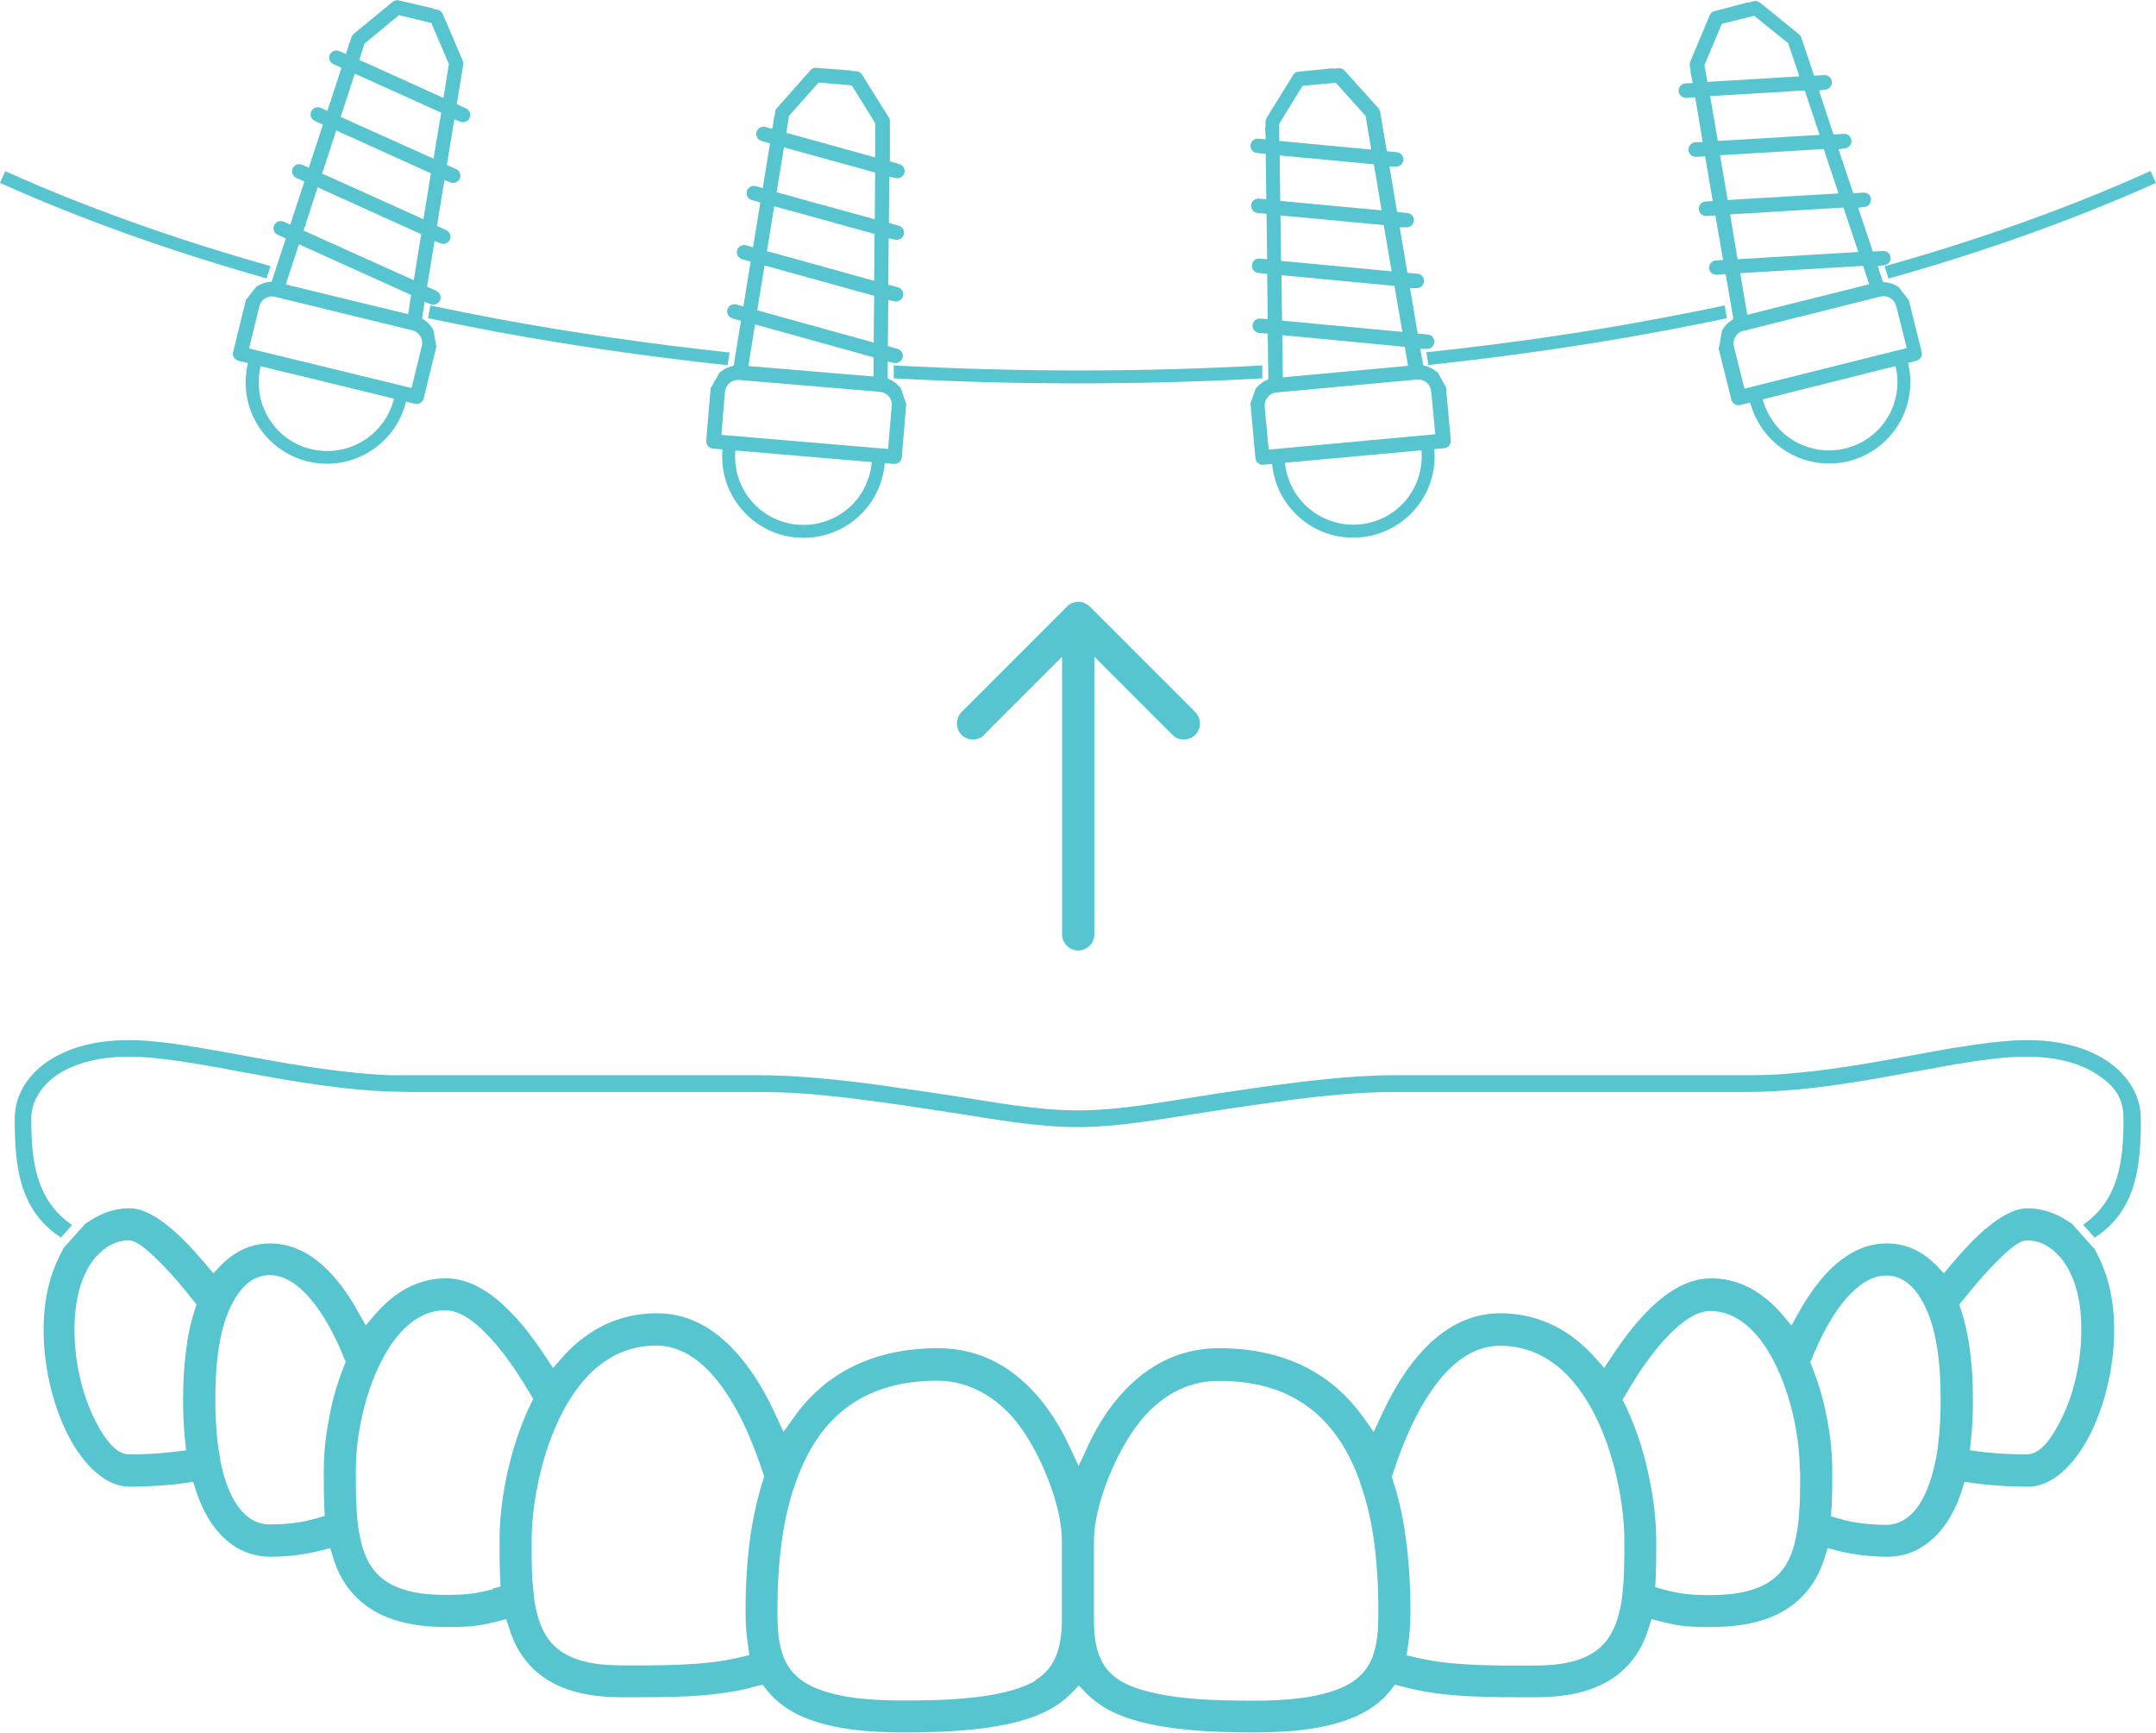
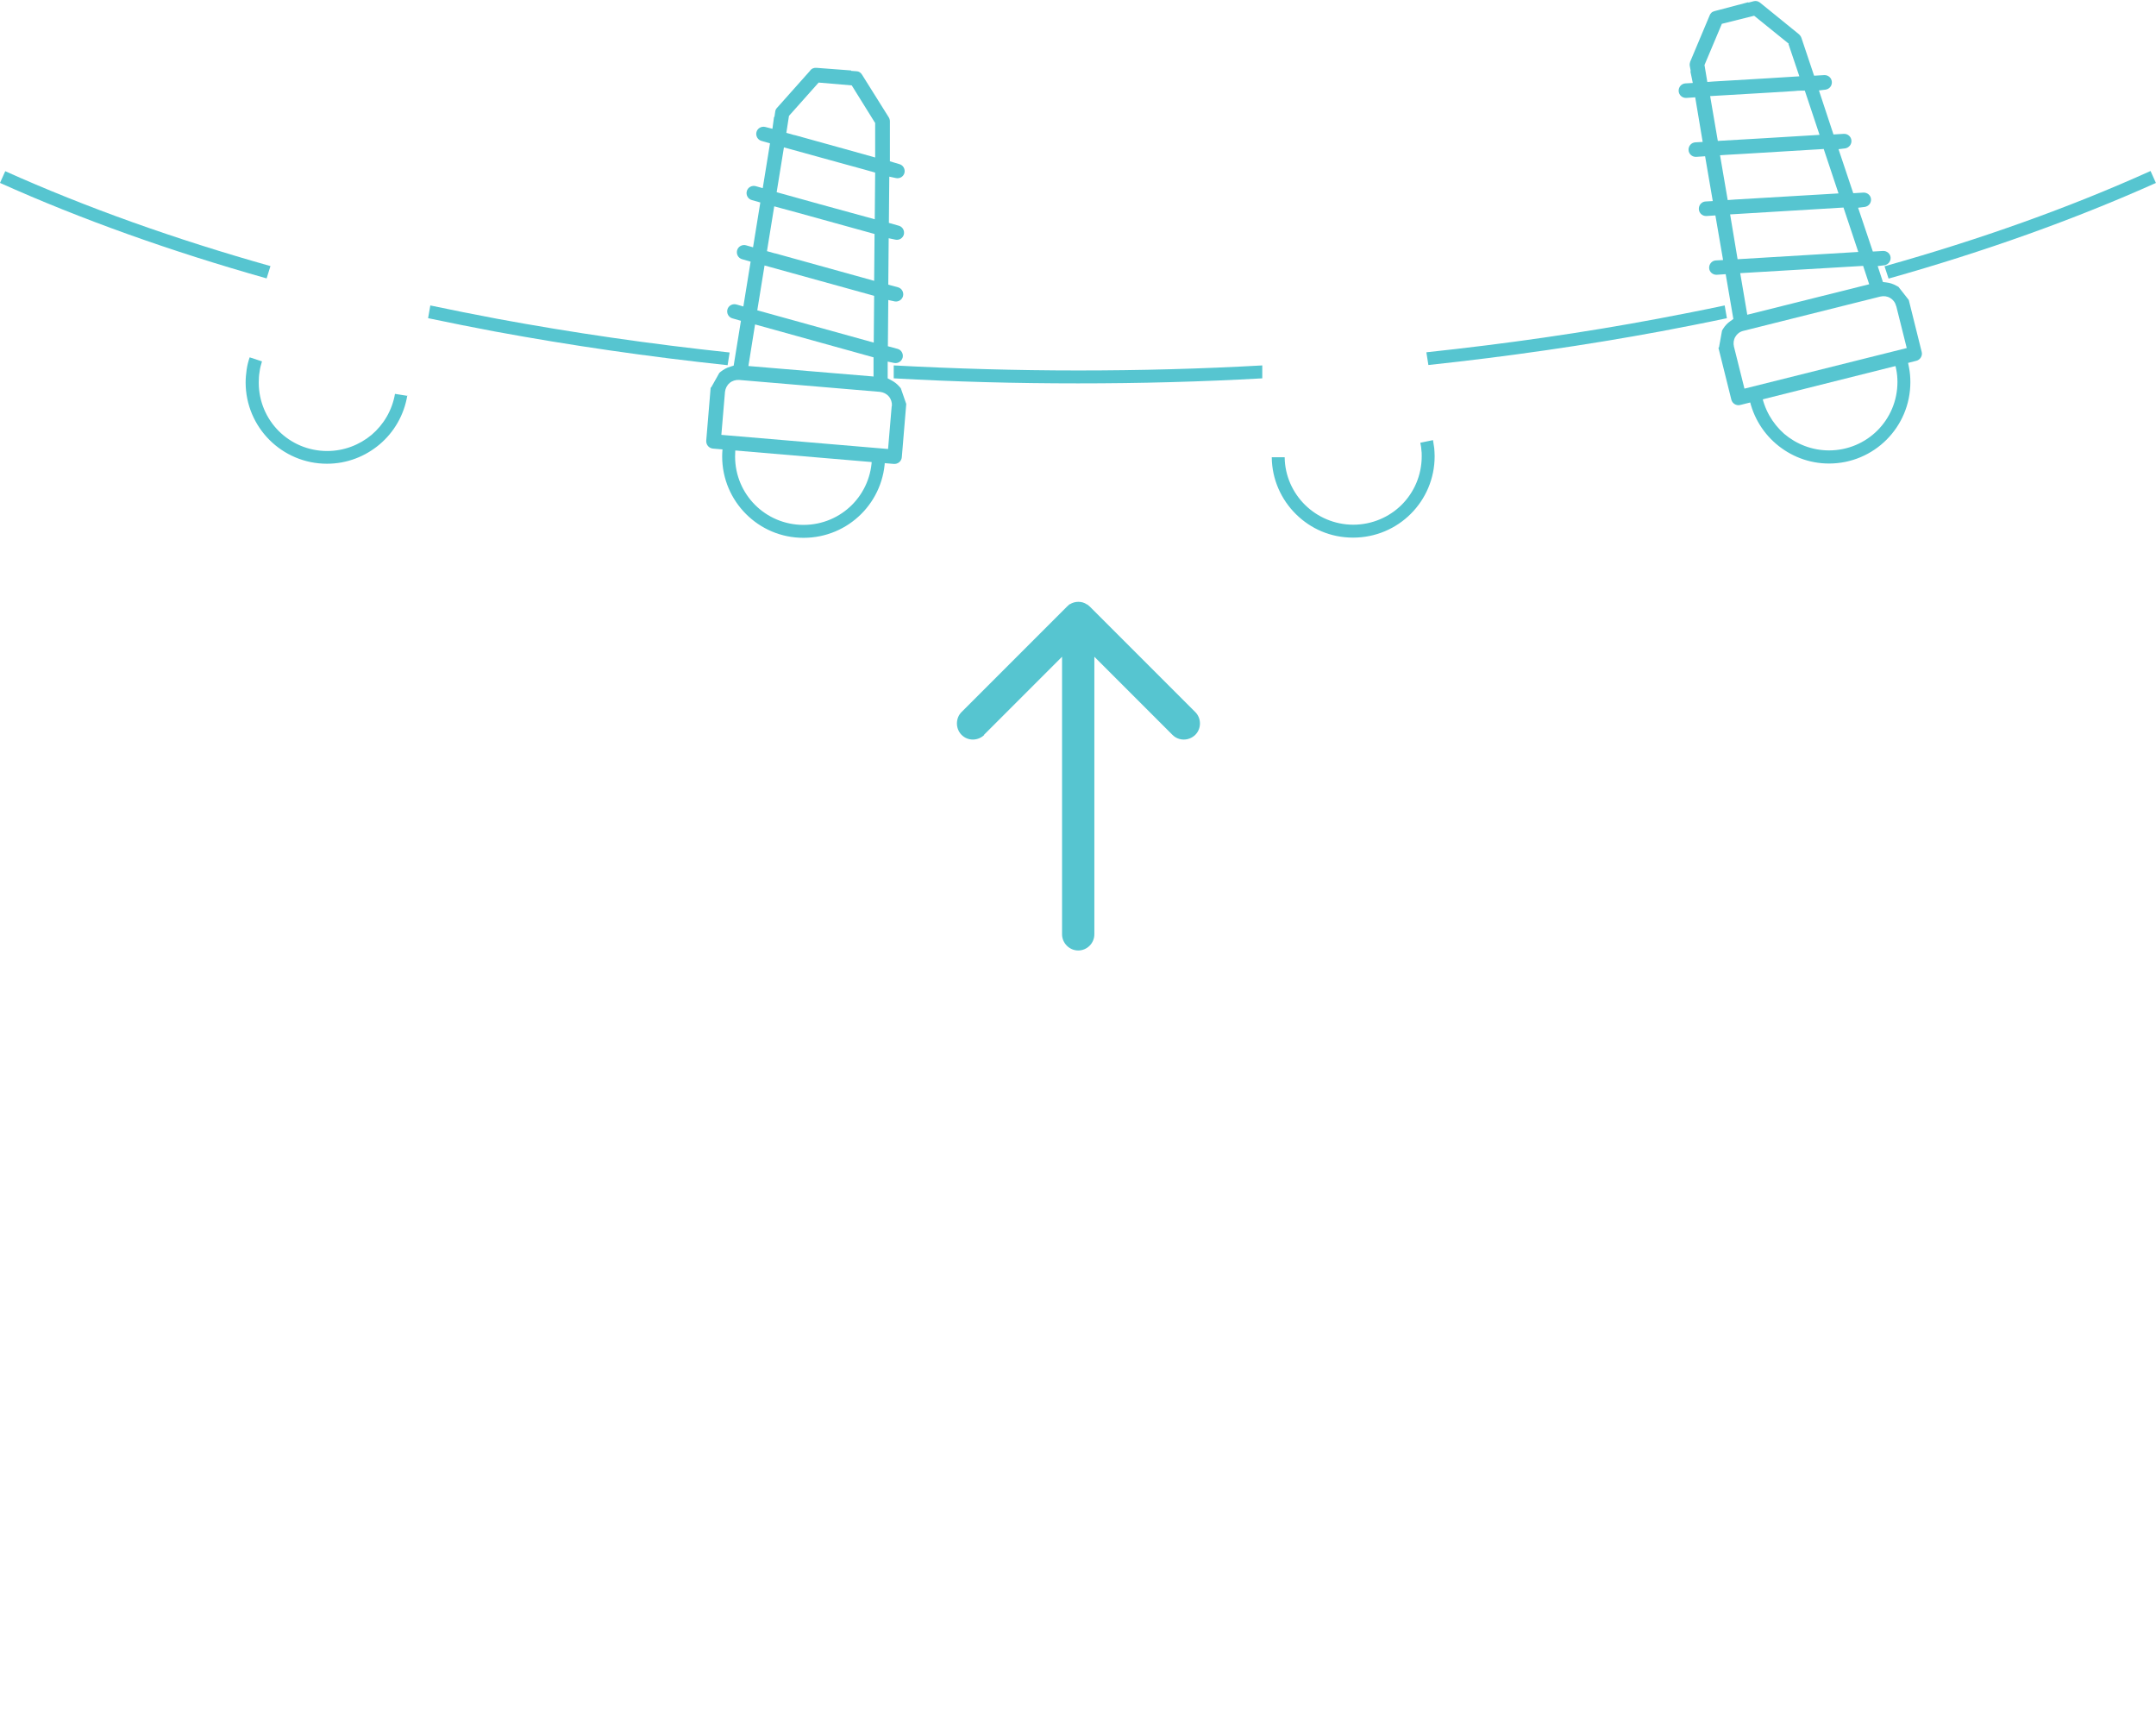
<svg xmlns="http://www.w3.org/2000/svg" id="Layer_2" data-name="Layer 2" viewBox="0 0 106.82 85.82">
  <defs>
    <style>
      .cls-1 {
        fill: #56c5d0;
        fill-rule: evenodd;
      }
    </style>
  </defs>
  <g id="Layer_1-2" data-name="Layer 1">
    <g>
      <path class="cls-1" d="M13.21,13.79c-4.74-1.34-9.18-2.92-13.21-4.73l.26-.58c4.01,1.8,8.42,3.37,13.14,4.7l-.19.61ZM36.06,18.09c-3.95-.42-7.8-.98-11.54-1.67-1.11-.21-2.22-.43-3.31-.66l.11-.63c1.09.23,2.2.45,3.31.66,3.73.69,7.58,1.25,11.52,1.67l-.1.63ZM62.55,18.74c-3.02.17-6.07.25-9.14.25s-6.12-.08-9.13-.25v-.64c3.02.16,6.07.25,9.13.25s6.11-.08,9.13-.25v.64ZM85.57,15.76c-1.08.23-2.17.44-3.27.65-3.73.69-7.59,1.25-11.53,1.67l-.1-.63c3.94-.42,7.79-.97,11.51-1.67,1.1-.21,2.19-.42,3.27-.65l.11.63ZM106.82,9.06c-4.04,1.81-8.49,3.4-13.25,4.74l-.2-.61c4.74-1.33,9.17-2.91,13.18-4.72l.26.58Z" />
-       <path class="cls-1" d="M103.73,61.82l-1.07-1.2-.28-.18c-.15-.1-.31-.19-.47-.26-.46-.21-.95-.33-1.46-.33-.96,0-2.05.95-2.69,1.59-.38.38-.74.79-1.09,1.2l-.36.43-.39-.41c-.12-.12-.25-.24-.39-.35-.6-.47-1.28-.72-2.04-.72-1.25,0-2.26.67-3.08,1.57-.5.56-.93,1.2-1.29,1.85l-.36.64-.48-.56c-.22-.26-.46-.5-.73-.72-.81-.67-1.73-1.05-2.78-1.05-1.19,0-2.26.74-3.07,1.55-.7.69-1.31,1.51-1.85,2.33l-.37.56-.44-.5c-.4-.45-.86-.86-1.36-1.2-1.01-.67-2.14-1.01-3.35-1.01-1.69,0-3.03.88-4.1,2.14-.74.87-1.32,1.91-1.8,2.94l-.37.8-.51-.72c-.51-.72-1.13-1.36-1.85-1.88-1.56-1.12-3.4-1.55-5.3-1.55-2.15,0-3.85,1.02-5.16,2.65-.54.67-.98,1.42-1.34,2.2l-.46.99-.46-.99c-.36-.78-.81-1.53-1.34-2.2-1.31-1.64-3.01-2.65-5.16-2.65-1.9,0-3.74.43-5.3,1.55-.72.52-1.34,1.15-1.85,1.88l-.51.72-.37-.8c-.47-1.04-1.06-2.07-1.8-2.94-1.07-1.26-2.4-2.14-4.1-2.14-1.22,0-2.34.33-3.35,1.01-.51.34-.96.74-1.36,1.2l-.44.5-.37-.56c-.54-.82-1.15-1.64-1.85-2.33-.82-.81-1.88-1.55-3.07-1.55-1.05,0-1.98.38-2.78,1.05-.26.22-.5.46-.73.72l-.48.56-.36-.64c-.36-.66-.79-1.3-1.29-1.85-.81-.9-1.83-1.57-3.08-1.57-.76,0-1.45.25-2.04.72-.14.11-.26.22-.39.35l-.39.41-.36-.43c-.35-.41-.71-.82-1.09-1.2-.64-.64-1.73-1.59-2.69-1.59-.51,0-1,.11-1.46.33-.16.08-.32.16-.47.26l-.28.18-1.07,1.2-.2.4c-.16.31-.29.64-.4.98-.28.86-.39,1.77-.39,2.68,0,1.72.41,3.6,1.18,5.14.57,1.15,1.67,2.62,3.1,2.62.72,0,1.44-.04,2.16-.11.18-.02.37-.04.55-.07l.42-.06.13.4c.23.72.57,1.44,1.06,2.02.68.81,1.56,1.29,2.64,1.29.69,0,1.39-.07,2.07-.21.14-.03.28-.06.42-.1l.47-.12.14.46c.23.76.6,1.43,1.17,1.99,1.17,1.16,2.85,1.46,4.44,1.46.97,0,1.55-.02,2.5-.27l.47-.12.15.46c.24.77.61,1.44,1.19,2,1.17,1.13,2.83,1.41,4.4,1.41,2.12,0,4.58.04,6.63-.54l.33-.09.21.27c.48.61,1.11,1.04,1.81,1.34,1.47.63,3.36.76,4.94.76,2.15,0,5.49-.08,7.4-1.21.34-.2.66-.44.94-.73l.37-.38.37.38c.28.29.6.52.94.73,1.91,1.13,5.25,1.21,7.4,1.21,1.58,0,3.47-.13,4.94-.76.71-.31,1.34-.73,1.81-1.34l.21-.27.33.09c2.05.58,4.51.54,6.64.54,1.57,0,3.23-.29,4.4-1.41.58-.56.96-1.24,1.19-2l.15-.46.47.12c.95.25,1.53.27,2.5.27,1.59,0,3.27-.3,4.44-1.46.57-.56.93-1.23,1.17-1.99l.14-.46.47.12c.14.04.28.07.42.1.68.14,1.37.21,2.07.21,1.07,0,1.95-.48,2.64-1.29.49-.59.83-1.3,1.06-2.02l.13-.4.42.06c.18.02.37.05.55.07.72.07,1.44.11,2.16.11,1.43,0,2.53-1.47,3.1-2.62.77-1.54,1.18-3.43,1.18-5.14,0-.9-.11-1.81-.39-2.68-.11-.33-.24-.66-.4-.98l-.2-.4ZM69.01,72.99c.53-1.62,1.3-3.45,2.41-4.76.74-.87,1.7-1.57,2.89-1.57.9,0,1.73.24,2.48.74.86.57,1.52,1.41,2.02,2.3.54.96.93,2.04,1.2,3.11.28,1.12.47,2.35.47,3.51,0,.89,0,1.81-.1,2.69v.03s-.01.06-.02.09v.02s0,.02,0,.02c-.12.85-.37,1.75-1.01,2.37-.84.81-2.19.96-3.3.96-1.88,0-4.08.04-5.9-.4l-.46-.11.07-.46c.01-.07.02-.14.03-.21.06-.5.09-1,.09-1.51,0-1.26-.07-2.54-.25-3.79-.13-.91-.33-1.82-.62-2.7l-.05-.16.05-.16ZM56.45,70.45c.99-1.24,2.3-2.05,3.93-2.05s3.1.33,4.38,1.25c1.28.92,2.1,2.28,2.62,3.75,0,.02.02.04.02.06v.03c.32.88.53,1.81.66,2.74.17,1.18.23,2.38.23,3.57,0,.43,0,.88-.06,1.31-.04.32-.11.64-.22.94v.02s-.03.06-.03.06l-.02.05c-.3.69-.84,1.14-1.52,1.43-1.26.54-2.97.63-4.32.63-1.82,0-4.98-.03-6.6-.98-1.11-.65-1.32-1.83-1.32-3.03v-3.9c0-1.81,1.13-4.48,2.24-5.86ZM51.3,83.25c-1.61.95-4.77.98-6.6.98-1.35,0-3.06-.09-4.32-.63-.68-.29-1.22-.74-1.52-1.43l-.02-.05-.03-.06v-.02c-.12-.3-.18-.62-.23-.94-.05-.43-.06-.88-.06-1.31,0-1.19.06-2.39.23-3.57.14-.93.34-1.86.66-2.75.01-.03.02-.06.03-.08.52-1.47,1.33-2.83,2.62-3.75,1.28-.92,2.82-1.25,4.38-1.25s2.94.81,3.93,2.05c1.11,1.39,2.24,4.05,2.24,5.86v3.9c0,1.19-.21,2.37-1.32,3.03ZM36.67,82.09c-1.82.44-4.02.4-5.9.4-1.11,0-2.46-.15-3.3-.96-.64-.61-.89-1.51-1.01-2.37v-.02s0-.02,0-.02c0-.03,0-.06-.01-.09v-.03c-.12-.88-.11-1.8-.11-2.69,0-1.16.19-2.39.47-3.51.27-1.07.66-2.14,1.2-3.11.5-.89,1.16-1.73,2.02-2.3.75-.5,1.58-.74,2.48-.74,1.19,0,2.15.7,2.89,1.57,1.11,1.31,1.88,3.13,2.41,4.76l.05.16-.05.16c-.28.88-.48,1.79-.62,2.7-.18,1.25-.25,2.52-.25,3.79,0,.5.02,1.01.09,1.51,0,.07.02.14.03.21l.07.47-.46.11ZM89.19,72.83c0,.88,0,1.79-.1,2.66-.11.89-.34,1.86-1,2.52-.84.83-2.2,1-3.33,1-.91,0-1.45-.04-2.35-.28l-.4-.11.02-.41c.03-.63.03-1.25.03-1.88,0-1.28-.21-2.65-.52-3.89-.25-.98-.59-1.96-1.03-2.87l-.12-.24.14-.23c.62-1.07,1.37-2.2,2.25-3.07.5-.49,1.22-1.09,1.96-1.09.67,0,1.26.26,1.77.68.7.58,1.21,1.41,1.58,2.23,0,.02.02.03.02.05v.02s.02.02.02.02c.33.75.58,1.54.75,2.34.18.84.29,1.72.29,2.58ZM24.41,78.72c-.9.24-1.43.28-2.35.28-1.13,0-2.49-.16-3.33-1-.66-.65-.89-1.62-1-2.52-.1-.87-.1-1.78-.1-2.66s.11-1.74.29-2.58c.17-.8.42-1.6.75-2.34v-.02s.02-.02.02-.02c0-.02.02-.03.02-.05.37-.82.88-1.65,1.58-2.23.51-.42,1.11-.68,1.77-.68.74,0,1.46.59,1.96,1.09.88.87,1.63,2,2.26,3.07l.14.23-.12.24c-.44.91-.78,1.89-1.03,2.87-.32,1.24-.52,2.61-.52,3.89,0,.63,0,1.26.03,1.88l.02.41-.4.11ZM90.75,74.69c.03-.62.03-1.24.03-1.86,0-.97-.12-1.96-.33-2.91-.16-.77-.39-1.52-.68-2.25l-.08-.19.08-.19c.43-1.06,1.02-2.22,1.79-3.07.49-.54,1.14-1.04,1.9-1.04.39,0,.75.13,1.06.38.41.32.7.8.91,1.27l.02.04c.26.58.42,1.23.52,1.85.14.87.18,1.76.18,2.64,0,.52-.02,1.04-.06,1.56-.04.45-.09.9-.17,1.34l-.02.07c-.17.84-.46,1.8-1.02,2.48-.36.43-.85.72-1.42.72s-1.17-.05-1.75-.16c-.2-.04-.4-.09-.6-.15l-.39-.11.02-.4ZM16.37,69.92c-.2.95-.33,1.94-.33,2.91,0,.62,0,1.24.03,1.86l.02.4-.39.11c-.2.06-.4.11-.6.15-.57.12-1.16.16-1.75.16s-1.06-.29-1.42-.72c-.56-.67-.86-1.64-1.02-2.48v-.06c-.09-.45-.15-.9-.18-1.35-.04-.52-.06-1.04-.06-1.56,0-.88.04-1.77.18-2.64.1-.63.26-1.27.52-1.85l.02-.04c.21-.47.5-.94.91-1.27.31-.24.67-.38,1.06-.38.77,0,1.41.5,1.9,1.04.77.85,1.36,2.01,1.79,3.07l.08.19-.08.19c-.29.73-.52,1.48-.68,2.25ZM97.25,64.41c.5-.64,1.04-1.27,1.61-1.85.33-.33,1.08-1.12,1.58-1.12.28,0,.55.06.8.18.25.12.48.28.67.48h.01s.01.03.01.03c.03.04.06.07.1.1l.04.03.03.04c.33.4.56.88.72,1.37.23.7.3,1.46.3,2.2,0,1.48-.33,3.11-1,4.44-.3.59-.91,1.73-1.69,1.73-.67,0-1.34-.03-2-.1-.11-.01-.23-.02-.34-.04l-.49-.06.05-.5c.01-.1.02-.2.03-.3.05-.56.07-1.13.07-1.69,0-.96-.06-1.93-.21-2.88-.09-.54-.21-1.07-.38-1.59l-.09-.26.17-.21ZM9.28,66.47c-.15.95-.21,1.92-.21,2.88,0,.56.02,1.13.07,1.69,0,.1.02.2.03.3l.05.5-.5.06c-.11.01-.23.03-.34.04-.66.07-1.33.1-2,.1-.77,0-1.39-1.14-1.69-1.73-.66-1.33-1-2.95-1-4.44,0-.74.08-1.5.3-2.2.16-.49.39-.97.72-1.37l.03-.04.04-.03s.07-.06.1-.1v-.02s.03-.01.03-.01c.19-.2.42-.37.67-.48.25-.12.52-.18.8-.18.5,0,1.24.79,1.58,1.12.58.58,1.11,1.21,1.61,1.85l.17.21-.09.26c-.17.52-.29,1.05-.38,1.59Z" />
-       <path class="cls-1" d="M103.23,60.69l.55.62.09-.06c2.02-1.38,2.2-3.58,2.2-5.83,0-1.18-.66-2.16-1.6-2.82l-.08-.05c-1.15-.77-2.6-1.03-3.96-1.03-.56,0-1.13.05-1.69.11-.61.07-1.21.16-1.81.26-.02,0-.03,0-.05,0-.67.11-1.34.24-2.01.36-2.21.41-4.42.81-6.66.96-.57.04-1.14.05-1.71.05h-17.42c-1.15,0-2.3.08-3.44.2-1.2.12-2.4.28-3.59.45-.84.12-1.69.25-2.53.38-2,.31-4.09.71-6.12.71s-4.12-.4-6.11-.71c-.83-.13-1.67-.25-2.5-.37h-.04c-1.19-.19-2.38-.34-3.58-.46-1.14-.11-2.29-.2-3.44-.2h-17.42c-.29,0-.58,0-.87,0-.27,0-.54-.02-.82-.04h-.04c-2.24-.16-4.45-.55-6.65-.96-.67-.12-1.34-.25-2.02-.36h0c-.61-.1-1.23-.2-1.85-.27-.56-.06-1.12-.11-1.69-.11-1.33,0-2.75.25-3.89.98l-.03.02s-.03.01-.04.02c-.99.66-1.68,1.66-1.68,2.87,0,2.25.18,4.45,2.2,5.83l.09.06.55-.62c-1.81-1.25-2.02-3.22-2.02-5.27,0-.92.57-1.69,1.31-2.19,0,0,.01,0,.02-.01l.03-.02.03-.02c1-.62,2.26-.83,3.42-.83.53,0,1.07.04,1.6.1.61.07,1.21.16,1.82.26.67.11,1.33.23,2,.36,2.23.41,4.48.82,6.74.97h.04c.28.02.57.03.85.04.29,0,.59.02.88.02h17.42c1.12,0,2.24.07,3.36.19,1.18.12,2.36.28,3.54.45h.04c.83.13,1.66.26,2.49.38,2.03.31,4.18.72,6.24.72s4.21-.41,6.24-.72c.84-.13,1.68-.26,2.53-.38l.17-.02h0c1.12-.16,2.25-.32,3.37-.43,1.12-.11,2.24-.19,3.36-.19h17.42c.59,0,1.18-.02,1.77-.06h.02c2.25-.15,4.49-.56,6.72-.97.66-.12,1.33-.24,1.99-.36h.06c.59-.11,1.18-.19,1.77-.26.53-.06,1.07-.1,1.6-.1,1.19,0,2.49.21,3.5.88.78.52,1.31,1.07,1.31,2.19,0,2.05-.21,4.02-2.02,5.27" />
      <path class="cls-1" d="M48.75,36.4l3.87-3.87v13.75c0,.43.36.8.8.8s.8-.36.8-.8v-13.75l3.87,3.87c.31.31.81.31,1.13,0,.31-.31.31-.82,0-1.13l-5.22-5.22s-.09-.08-.13-.11h-.02c-.12-.09-.27-.13-.42-.13s-.3.04-.42.12h-.02s-.09.08-.13.12l-5.22,5.22c-.3.3-.31.81,0,1.13.31.31.81.31,1.13,0" />
-       <path class="cls-1" d="M12.18,14.86l.52-.66.08-.05c.16-.09.33-.15.51-.18l.17-.02.7-2.14-.4-.18c-.18-.08-.26-.29-.18-.47.08-.18.29-.26.47-.18l.33.15.7-2.14-.4-.18c-.18-.08-.26-.29-.18-.47.08-.18.29-.26.47-.18l.33.15.7-2.14-.4-.18c-.18-.08-.26-.29-.18-.47.08-.18.29-.26.47-.18l.33.15.7-2.13-.4-.18c-.18-.08-.26-.29-.18-.47.08-.18.29-.26.47-.18l.33.15.17-.57h.02s.08-.26.08-.26c.02-.07.06-.12.11-.17l1.9-1.56h0c.09-.09.22-.13.34-.1l1.68.39v.02s.26.06.26.06c.11.03.2.1.24.21l.97,2.27h0c.04.08.05.16.04.23l-.32,1.96.46.21c.18.08.26.29.18.47-.08.17-.27.25-.45.19l-.31-.12-.37,2.26.46.21c.18.08.26.29.18.47-.08.17-.28.25-.45.19l-.31-.12-.37,2.27.46.21c.18.08.26.29.18.47-.08.17-.27.25-.45.19l-.31-.12-.37,2.26.46.21c.18.08.26.29.18.47-.08.17-.27.25-.45.19l-.31-.12-.13.82.14.1c.15.1.28.24.37.39l.05.09.15.82-.63,2.57c-.05.19-.24.31-.43.26l-8.75-2.13c-.19-.05-.31-.24-.26-.43l.63-2.57ZM20.9,17.13c.04-.17.01-.34-.08-.48-.09-.15-.23-.25-.4-.29l-6.8-1.66c-.17-.04-.34-.01-.48.08-.15.09-.25.23-.29.4l-.51,2.08,8.05,1.96.51-2.08ZM20.22,15.56l.15-.95-5.56-2.51-.65,1.99,6.05,1.47ZM21.36,8.59l-3.62-1.64-.8-.36-.28-.13-.7,2.14.37.16h0s.01,0,.02.01l4.63,2.09.37-2.28ZM20.87,11.6l-5.13-2.32-.7,2.14,5.46,2.46.37-2.28ZM21.66,5.49c-.09-.04-.18-.08-.27-.12l-1.17-.53-2.64-1.19-.7,2.14,2.04.92,2.56,1.15.38-2.28-.19-.09ZM22.24,3.17l-.87-2.03-1.6-.39-1.71,1.41-.26.81.37.16h0s.01,0,.02.01l2.32,1.05,1.46.66.27-1.67Z" />
      <path class="cls-1" d="M35.23,19.2l.41-.73.07-.06c.14-.11.3-.2.48-.25l.16-.05.36-2.22-.42-.12c-.19-.05-.3-.25-.25-.44.05-.19.25-.3.44-.25l.35.1.36-2.22-.42-.12c-.19-.05-.3-.25-.25-.44.05-.19.25-.3.44-.25l.35.1.36-2.22-.42-.12c-.19-.05-.3-.25-.25-.44.05-.19.25-.3.44-.25l.35.1.36-2.22-.42-.12c-.19-.05-.3-.25-.25-.44.05-.19.25-.3.44-.25l.35.09.08-.59h.02s.04-.27.04-.27c.01-.07.04-.13.09-.18l1.63-1.83h0c.07-.11.19-.16.32-.15l1.72.13v.02s.27.02.27.02c.11,0,.21.07.27.17l1.31,2.09h0c.05.07.07.15.07.22v1.98s.47.14.47.14c.19.05.3.25.25.44-.05.18-.23.29-.42.25l-.33-.07-.02,2.29.49.14c.19.05.3.25.25.44-.05.18-.23.29-.42.25l-.33-.07-.02,2.3.48.13c.19.05.3.25.25.44-.05.18-.23.29-.41.26l-.32-.07-.02,2.29.48.13c.19.05.3.25.25.44-.05.18-.23.29-.41.26l-.33-.07v.83s.15.08.15.08c.16.08.31.19.43.33l.07.08.27.78-.22,2.64c-.02.2-.19.34-.39.33l-8.97-.76c-.2-.02-.34-.19-.33-.39l.22-2.64ZM44.19,20.11c.01-.17-.04-.34-.15-.47-.11-.13-.27-.21-.44-.23l-6.98-.59c-.17-.01-.34.04-.47.15-.13.11-.21.27-.23.44l-.18,2.13,8.26.7.18-2.13ZM43.28,18.66v-.96s-5.87-1.63-5.87-1.63l-.33,2.06,6.21.52ZM43.33,11.59l-3.83-1.06-.85-.23-.29-.08-.36,2.22.39.11h0s.01,0,.02,0l4.9,1.36.02-2.31ZM43.3,14.65l-5.42-1.5-.36,2.22,5.77,1.6.02-2.31ZM43.15,8.49c-.09-.03-.19-.05-.28-.08l-1.24-.34-2.79-.77-.36,2.22,2.16.6,2.7.74.02-2.31-.2-.06ZM43.37,6.11l-1.17-1.88-1.64-.14-1.47,1.65-.13.84.39.11h0s.01,0,.02,0l2.45.68,1.54.43v-1.69Z" />
-       <path class="cls-1" d="M61.93,20.05l.28-.79.06-.07c.12-.14.26-.25.42-.33l.15-.08-.03-2.25-.43-.04c-.2-.02-.34-.19-.32-.39.02-.2.19-.34.39-.32l.36.03-.03-2.25-.43-.04c-.2-.02-.34-.19-.32-.39.02-.2.19-.34.39-.32l.36.03-.03-2.25-.44-.04c-.2-.02-.34-.19-.32-.39.02-.2.19-.34.39-.32l.36.03-.03-2.25-.43-.04c-.2-.02-.34-.19-.32-.39.02-.2.19-.34.39-.32l.36.03-.03-.59h.02s0-.27,0-.27c0-.07.02-.13.05-.19l1.29-2.09h0c.06-.12.16-.2.29-.21l1.72-.17v.02s.27-.02.27-.02c.11-.01.22.03.3.12l1.65,1.83h0c.06.06.09.13.11.21l.33,1.95.5.05c.2.02.34.19.32.39-.02.19-.18.33-.36.32h-.33s.38,2.25.38,2.25l.51.05c.2.02.34.19.32.39-.02.19-.18.33-.37.32h-.33s.38,2.25.38,2.25l.5.05c.2.02.34.19.32.39-.02.19-.18.33-.36.32h-.33s.38,2.25.38,2.25l.5.05c.2.02.34.19.32.39-.02.19-.18.33-.36.32h-.33s.14.81.14.81l.16.05c.17.05.34.14.48.25l.08.06.41.72.24,2.64c.02.2-.13.37-.32.39l-8.97.82c-.2.02-.37-.13-.39-.32l-.24-2.64ZM70.91,19.38c-.02-.17-.1-.33-.23-.43-.13-.11-.3-.16-.47-.15l-6.97.64c-.17.02-.33.1-.43.23-.11.13-.16.3-.15.47l.2,2.13,8.25-.76-.2-2.13ZM69.76,18.12l-.16-.94-6.07-.58.03,2.09,6.2-.57ZM68.58,11.15l-3.96-.37-.88-.08-.3-.03.03,2.25.4.04h0s.01,0,.02,0l5.06.48-.39-2.28ZM69.09,14.16l-5.6-.53.03,2.25,5.96.56-.39-2.28ZM67.86,8.12c-.1,0-.19-.02-.29-.03l-1.28-.12-2.89-.27.03,2.25,2.23.21,2.79.26-.38-2.28-.21-.02ZM67.66,5.74l-1.48-1.64-1.64.15-1.16,1.88v.85s.42.04.42.04h0s.01,0,.02,0l2.53.24,1.59.15-.28-1.67Z" />
      <path class="cls-1" d="M85.17,17.2l.15-.83.05-.08c.09-.15.22-.29.37-.39l.14-.1-.38-2.22-.44.03c-.2.01-.37-.14-.38-.33-.01-.2.14-.37.33-.38l.36-.02-.38-2.21-.44.03c-.2.01-.37-.14-.38-.34-.01-.2.14-.37.33-.38l.36-.02-.38-2.22-.44.03c-.2.01-.37-.14-.38-.34-.01-.2.14-.37.34-.38l.36-.02-.37-2.21-.44.03c-.2.01-.37-.14-.38-.34-.01-.2.14-.37.34-.38l.36-.02-.12-.58h.02s-.05-.27-.05-.27c-.01-.07,0-.14.02-.2l.95-2.26h0c.04-.13.13-.22.26-.25l1.67-.44v.02s.27-.07.27-.07c.11-.03.22,0,.31.07l1.91,1.55h0c.06.05.11.11.14.19l.63,1.88.5-.03c.2-.01.37.14.38.34.01.19-.12.35-.31.38l-.33.04.72,2.18.51-.03c.2-.01.37.14.38.34.01.19-.13.35-.31.38l-.33.04.73,2.18.5-.03c.2-.01.37.14.38.33.01.19-.12.35-.31.38l-.33.04.73,2.17.5-.03c.2-.01.37.14.38.33.01.19-.12.35-.31.38l-.33.04.26.79.17.02c.18.02.35.08.51.17l.09.05.51.65.64,2.57c.05.19-.07.39-.26.44l-8.73,2.19c-.19.05-.39-.07-.44-.26l-.64-2.57ZM93.94,15.15c-.04-.17-.15-.31-.29-.39-.15-.09-.32-.11-.49-.07l-6.79,1.7c-.17.04-.31.15-.39.29-.09.15-.11.32-.07.49l.52,2.08,8.04-2.01-.52-2.08ZM92.61,14.08l-.3-.91-6.09.36.35,2.06,6.04-1.51ZM90.37,7.38l-3.97.24-.88.05-.3.02.38,2.22.4-.03h0s.01,0,.02,0l5.07-.3-.73-2.19ZM91.34,10.28l-5.62.34.37,2.22,5.98-.36-.73-2.19ZM89.2,4.49c-.1,0-.2.01-.29.02l-1.29.08-2.89.17.38,2.22,2.24-.13,2.8-.17-.73-2.19h-.21ZM88.63,2.17l-1.72-1.39-1.6.4-.86,2.04.14.84.4-.03h0s.01,0,.02,0l2.54-.15,1.6-.1-.54-1.6Z" />
      <path class="cls-1" d="M20.18,19.59c-.16.97-.66,1.82-1.37,2.42-.71.6-1.62.96-2.61.96-1.11,0-2.12-.45-2.85-1.18-.73-.73-1.18-1.74-1.18-2.85,0-.2.02-.42.05-.63.03-.21.08-.41.15-.61l.61.2c-.05.17-.1.34-.12.52-.03.17-.04.35-.04.53,0,.94.38,1.79.99,2.4.61.61,1.46.99,2.4.99.83,0,1.6-.3,2.2-.8.6-.51,1.02-1.22,1.16-2.03l.63.1ZM43.85,22.51v.1c0,1.11-.45,2.12-1.18,2.85-.73.73-1.74,1.18-2.86,1.18s-2.12-.45-2.85-1.18c-.73-.73-1.18-1.74-1.18-2.85,0-.21.02-.42.05-.63l.63.1c-.03.17-.04.35-.04.53,0,.94.38,1.79.99,2.4.61.61,1.46.99,2.4.99s1.79-.38,2.4-.99c.61-.61.99-1.46.99-2.4v-.09h.64ZM71,21.81c.02.12.04.25.06.39.01.14.02.27.02.4,0,1.11-.45,2.12-1.18,2.85-.73.73-1.74,1.18-2.86,1.18s-2.1-.44-2.83-1.16c-.73-.72-1.19-1.72-1.2-2.82h.64c.01.92.4,1.76,1.01,2.36.61.6,1.46.98,2.39.98s1.79-.38,2.4-.99c.61-.61.99-1.46.99-2.4,0-.12,0-.23-.02-.34,0-.1-.03-.21-.05-.33l.63-.13ZM94.38,17.48c.09.23.16.47.2.71.05.25.07.5.07.74,0,1.11-.45,2.12-1.18,2.85-.73.73-1.74,1.18-2.85,1.18-1,0-1.92-.37-2.63-.98-.71-.61-1.21-1.47-1.36-2.46l.63-.1c.13.83.55,1.55,1.14,2.07.6.51,1.38.82,2.22.82.94,0,1.79-.38,2.4-.99.61-.61.99-1.46.99-2.4,0-.21-.02-.42-.06-.62-.04-.21-.1-.41-.17-.6l.6-.23Z" />
    </g>
  </g>
</svg>